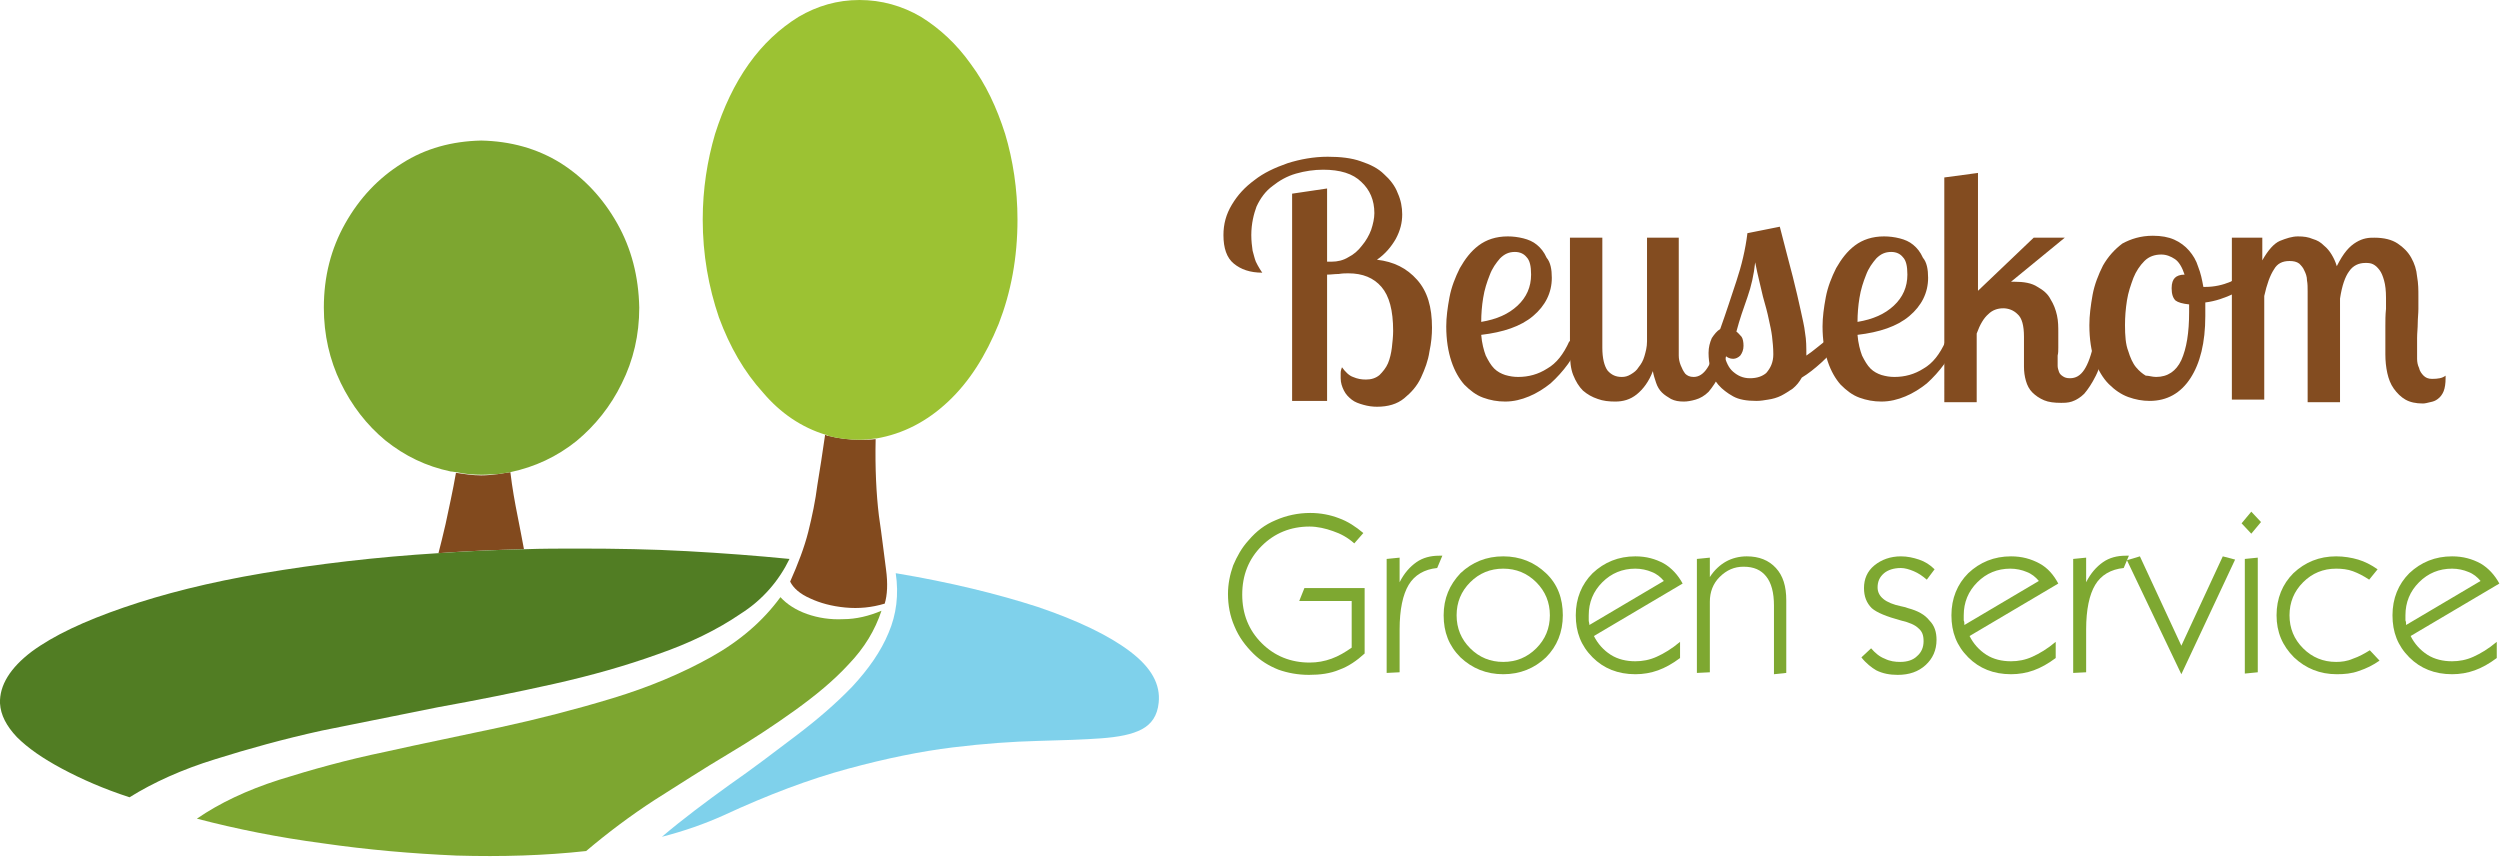
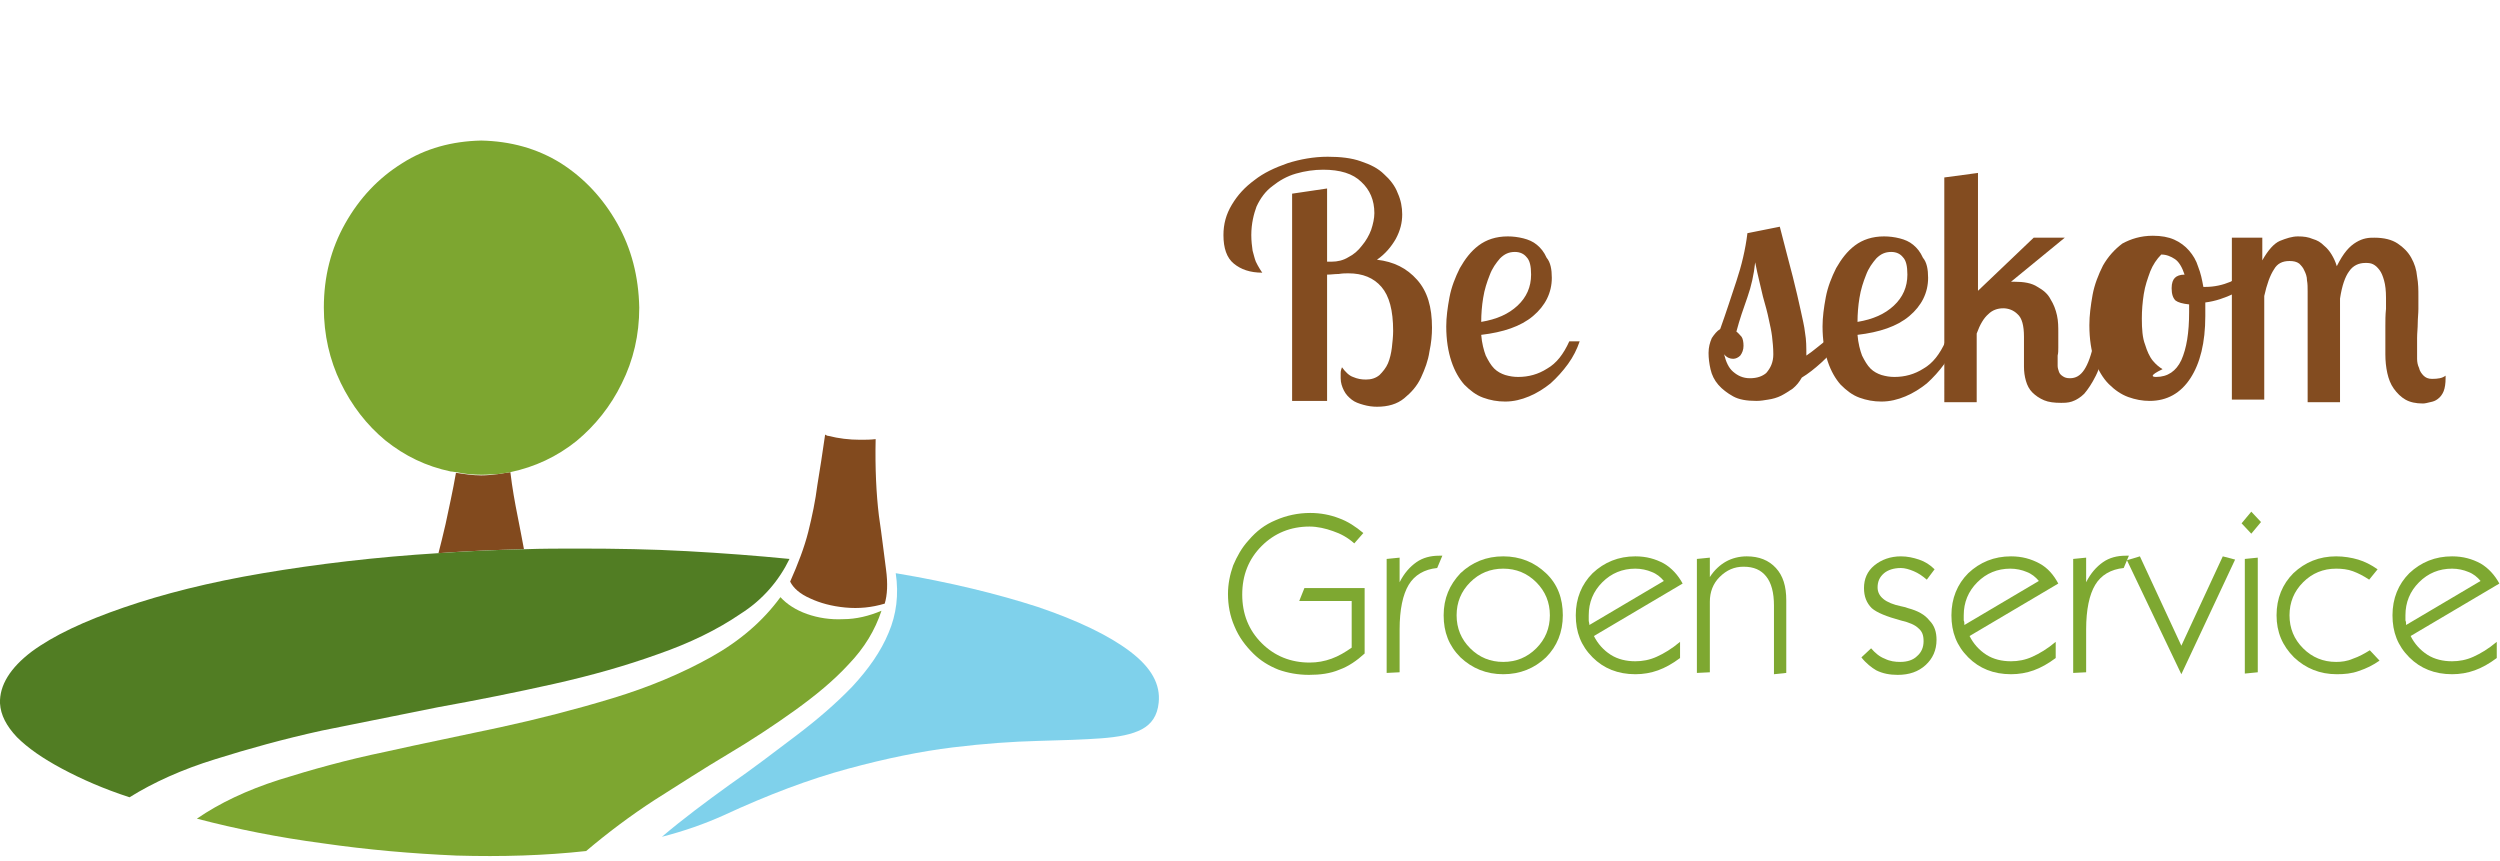
<svg xmlns="http://www.w3.org/2000/svg" xmlns:xlink="http://www.w3.org/1999/xlink" version="1.1" id="Laag_1" x="0px" y="0px" viewBox="0 0 386 133" style="enable-background:new 0 0 386 133;" xml:space="preserve">
  <style type="text/css">
	.st0{fill-rule:evenodd;clip-rule:evenodd;fill:#824A1E;}
	.st1{clip-path:url(#SVGID_2_);fill-rule:evenodd;clip-rule:evenodd;fill:#7DA630;}
	.st2{clip-path:url(#SVGID_2_);fill-rule:evenodd;clip-rule:evenodd;fill:#517D23;}
	.st3{fill-rule:evenodd;clip-rule:evenodd;fill:#7FD1EB;}
	.st4{fill-rule:evenodd;clip-rule:evenodd;fill:#9CC233;}
	.st5{fill:#834C20;}
	.st6{fill:#7EA831;}
</style>
  <g>
    <path class="st0" d="M127.9,67.3c-0.2,0-0.3-0.1-0.5-0.2c-0.4,2.8-0.8,5.4-1.2,7.8c-0.3,2.4-0.8,4.8-1.4,7.2   c-0.6,2.4-1.6,5-2.8,7.7c0.5,1,1.5,1.9,3.1,2.6c1.5,0.7,3.3,1.2,5.4,1.4c2.1,0.2,4.1,0,6.1-0.6c0.4-1.3,0.5-3.1,0.2-5.3   c-0.3-2.2-0.6-4.9-1.1-8.3c-0.4-3.3-0.6-7.3-0.5-11.8c-0.8,0.1-1.6,0.1-2.4,0.1C131.1,67.9,129.5,67.7,127.9,67.3 M80.9,84.8   c-4.5,0.1-8.9,0.3-13.2,0.6c0.3-1.2,0.7-2.7,1.1-4.5c0.5-2.4,1.1-5,1.6-7.9c1.3,0.2,2.6,0.4,3.9,0.4c0.9,0,1.8-0.1,2.6-0.2   c0.6-0.1,1.3-0.2,1.9-0.3c0.3,2.5,0.7,4.7,1.1,6.7C80.3,81.5,80.6,83.3,80.9,84.8" />
    <g>
      <defs>
        <rect id="SVGID_1_" width="386" height="133" />
      </defs>
      <clipPath id="SVGID_2_">
        <use xlink:href="#SVGID_1_" style="overflow:visible;" />
      </clipPath>
      <path class="st1" d="M136.1,94.3c-1.9,0.8-3.9,1.3-5.9,1.3c-2,0.1-3.9-0.2-5.6-0.8c-1.7-0.6-3.1-1.5-4.1-2.6    c-2.7,3.7-6.3,6.8-10.8,9.3c-4.5,2.5-9.5,4.6-15.1,6.3c-5.6,1.7-11.4,3.2-17.4,4.5c-6,1.3-12,2.5-17.8,3.8    c-5.8,1.2-11.2,2.7-16.3,4.3c-5,1.6-9.2,3.6-12.7,6c6.1,1.6,12.6,2.9,19.4,3.8c6.9,1,13.8,1.6,20.7,1.9c7,0.2,13.6,0,20-0.7    c3.3-2.8,6.9-5.5,10.6-7.9c3.8-2.4,7.5-4.8,11.2-7c3.7-2.2,7.2-4.5,10.4-6.8c3.2-2.3,6-4.6,8.3-7.1    C133.5,100,135.1,97.3,136.1,94.3 M74.4,73.3c-1.3,0-2.6-0.1-3.9-0.4c-0.3,0-0.6-0.1-0.9-0.1c-3.8-0.8-7.1-2.4-10.1-4.8    c-2.9-2.4-5.2-5.4-6.9-8.9c-1.7-3.5-2.6-7.4-2.6-11.6c0-4.8,1.1-9.1,3.3-13c2.2-3.9,5.1-7,8.8-9.3c3.6-2.3,7.7-3.4,12.2-3.5    c4.5,0.1,8.6,1.2,12.3,3.5c3.6,2.3,6.5,5.4,8.7,9.3c2.2,3.9,3.3,8.2,3.4,13c0,4.2-0.9,8.1-2.7,11.7c-1.7,3.5-4.1,6.5-7,8.9    c-3,2.4-6.4,4-10.2,4.8c-0.6,0.1-1.3,0.2-1.9,0.3C76.2,73.2,75.4,73.3,74.4,73.3" />
      <path class="st2" d="M121.9,86.3c-5.1-0.5-10.3-0.9-15.8-1.2c-5.4-0.3-11-0.4-16.7-0.4c-2.9,0-5.7,0-8.4,0.1    c-4.5,0.1-8.9,0.3-13.2,0.6C58,86,48.9,87.1,40.6,88.5c-8.3,1.4-15.4,3.2-21.5,5.3c-6.1,2.1-10.8,4.3-14.2,6.8    c-3.3,2.5-5,5.2-4.9,8c0.1,1.8,1,3.5,2.6,5.2c1.7,1.7,4,3.3,7,4.9c3,1.6,6.4,3.1,10.4,4.4c3.7-2.3,8.1-4.3,13.3-5.9    c5.1-1.6,10.5-3.1,16.4-4.4c5.9-1.2,11.9-2.4,17.9-3.6c6.1-1.1,12.1-2.3,17.9-3.6c5.8-1.3,11.1-2.8,16.1-4.6    c4.9-1.7,9.2-3.8,12.7-6.2C117.8,92.6,120.3,89.6,121.9,86.3" />
    </g>
    <path class="st3" d="M138.3,88.5c0.5,3.3,0.1,6.4-1.1,9.2c-1.2,2.9-3.1,5.6-5.6,8.3c-2.5,2.6-5.4,5.1-8.7,7.6   c-3.3,2.5-6.7,5.1-10.3,7.6c-3.6,2.6-7.1,5.2-10.4,8c3.5-0.9,6.6-2,9.5-3.3c6.9-3.2,13.3-5.6,19.2-7.2c5.9-1.6,11.3-2.7,16.2-3.3   c4.9-0.6,9.3-0.9,13.1-1c3.8-0.1,7.1-0.2,9.8-0.4c2.7-0.2,4.8-0.6,6.3-1.4c1.5-0.8,2.4-2.1,2.6-4.1c0.3-2.8-1.1-5.4-4.4-7.9   c-3.3-2.5-8.1-4.8-14.3-6.9C154,91.7,146.7,89.9,138.3,88.5" />
-     <path class="st4" d="M127.4,67.1c0.2,0,0.3,0.1,0.5,0.2c1.5,0.4,3.1,0.6,4.8,0.6c0.8,0,1.7-0.1,2.5-0.2c0,0,0.1,0,0.1,0   c4.1-0.7,7.8-2.6,11.1-5.7c3.3-3.1,5.8-7.1,7.8-12c1.9-4.9,2.9-10.2,2.9-16.1c0-4.7-0.7-9.2-1.9-13.2c-1.3-4.1-3-7.7-5.3-10.8   c-2.2-3.1-4.8-5.5-7.7-7.3c-2.9-1.7-6.1-2.6-9.5-2.6c-3.4,0-6.5,0.9-9.4,2.6c-2.9,1.8-5.5,4.2-7.7,7.3c-2.2,3.1-3.9,6.7-5.2,10.8   c-1.2,4.1-1.9,8.5-1.9,13.2c0,5.4,0.9,10.4,2.5,15.1c1.7,4.6,3.9,8.4,6.8,11.6C120.5,63.8,123.8,66,127.4,67.1" />
    <path class="st5" d="M193.2,36.3c0,0.9,0.1,1.7,0.2,2.4c0.2,0.7,0.3,1.2,0.5,1.7c0.2,0.4,0.4,0.8,0.6,1.1c0.2,0.3,0.3,0.5,0.4,0.6   c-1.9,0-3.3-0.5-4.4-1.4c-1.1-0.9-1.6-2.4-1.6-4.4c0-1.7,0.4-3.2,1.3-4.7c0.9-1.5,2-2.7,3.5-3.8c1.4-1.1,3.1-1.9,5.1-2.6   c1.9-0.6,4-1,6.2-1c2,0,3.7,0.2,5.1,0.7c1.5,0.5,2.7,1.1,3.6,2c0.9,0.8,1.7,1.8,2.1,2.9c0.5,1.1,0.7,2.2,0.7,3.3   c0,1.3-0.3,2.5-1,3.8c-0.7,1.2-1.6,2.3-2.9,3.2c2.6,0.3,4.6,1.3,6.2,3.1c1.6,1.8,2.3,4.2,2.3,7.4c0,1.1-0.1,2.3-0.4,3.7   c-0.2,1.4-0.7,2.7-1.3,4c-0.6,1.3-1.5,2.3-2.6,3.2c-1.1,0.9-2.5,1.3-4.2,1.3c-0.7,0-1.4-0.1-2.1-0.3c-0.7-0.2-1.3-0.4-1.8-0.8   c-0.5-0.4-0.9-0.8-1.2-1.4c-0.3-0.6-0.5-1.2-0.5-1.9c0-0.2,0-0.5,0-0.8c0-0.4,0.1-0.6,0.2-0.9c0.5,0.7,1.1,1.3,1.7,1.5   c0.7,0.3,1.3,0.4,2,0.4c0.8,0,1.5-0.2,2.1-0.7c0.5-0.5,1-1.1,1.3-1.8c0.3-0.7,0.5-1.6,0.6-2.4c0.1-0.9,0.2-1.8,0.2-2.6   c0-3.2-0.6-5.4-1.8-6.8c-1.2-1.4-2.9-2.1-5.1-2.1c-0.4,0-0.9,0-1.5,0.1c-0.6,0-1.2,0.1-1.8,0.1v19.5h-5.4v-32l5.4-0.8v11.3h0.7   c0.9,0,1.8-0.2,2.6-0.7c0.8-0.4,1.5-1,2.1-1.8c0.6-0.7,1.1-1.6,1.4-2.4c0.3-0.9,0.5-1.8,0.5-2.6c0-2-0.7-3.6-2-4.8   c-1.3-1.3-3.3-1.9-5.9-1.9c-1.4,0-2.8,0.2-4.2,0.6c-1.4,0.4-2.6,1.1-3.6,1.9c-1.1,0.8-1.9,1.9-2.5,3.2   C193.6,33,193.2,34.5,193.2,36.3L193.2,36.3z M239.6,42.9c0,2.3-1,4.3-2.9,5.9c-1.9,1.6-4.6,2.5-8,2.9c0.1,1.3,0.4,2.4,0.7,3.2   c0.4,0.8,0.8,1.5,1.3,2c0.5,0.5,1.1,0.8,1.7,1c0.7,0.2,1.3,0.3,2,0.3c1.6,0,3.1-0.4,4.5-1.3c1.4-0.8,2.5-2.2,3.4-4.2h1.6   c-0.4,1.2-1,2.4-1.8,3.5c-0.8,1.1-1.7,2.1-2.7,3c-1,0.8-2.1,1.5-3.3,2c-1.2,0.5-2.4,0.8-3.7,0.8c-1.2,0-2.3-0.2-3.4-0.6   c-1.1-0.4-2-1.1-2.9-2c-0.8-0.9-1.5-2.1-2-3.6c-0.5-1.5-0.8-3.3-0.8-5.4c0-1.4,0.2-2.9,0.5-4.5c0.3-1.6,0.9-3.1,1.6-4.5   c0.8-1.4,1.7-2.6,2.9-3.5c1.2-0.9,2.7-1.4,4.5-1.4c0.8,0,1.6,0.1,2.4,0.3c0.8,0.2,1.5,0.5,2.1,1c0.6,0.5,1.1,1.1,1.5,2   C239.4,40.5,239.6,41.6,239.6,42.9L239.6,42.9z M228.7,49.7c2.4-0.4,4.2-1.2,5.6-2.5c1.4-1.3,2.1-2.9,2.1-4.8   c0-1.3-0.2-2.2-0.7-2.7c-0.4-0.5-1-0.8-1.8-0.8c-0.9,0-1.6,0.3-2.3,1c-0.6,0.7-1.2,1.5-1.6,2.6c-0.4,1-0.8,2.2-1,3.5   C228.8,47.2,228.7,48.5,228.7,49.7L228.7,49.7z M228.7,49.7" />
-     <path class="st5" d="M259.2,36.7v17c0,0.3,0,0.8,0,1.2c0,0.5,0.1,1,0.3,1.5c0.2,0.5,0.4,0.9,0.7,1.3c0.3,0.3,0.7,0.5,1.3,0.5   c1.6,0,2.8-1.8,3.6-5.5h1.9c-0.4,2.1-0.8,3.8-1.4,5c-0.6,1.2-1.2,2.1-1.8,2.8c-0.6,0.6-1.3,1-2,1.2c-0.7,0.2-1.3,0.3-1.8,0.3   c-0.8,0-1.4-0.1-2-0.4c-0.5-0.3-1-0.6-1.4-1c-0.4-0.4-0.7-0.9-0.9-1.5c-0.2-0.6-0.4-1.2-0.5-1.8c-0.6,1.6-1.5,2.8-2.5,3.6   c-1,0.8-2.1,1.1-3.3,1.1c-1,0-1.9-0.1-2.7-0.4c-0.9-0.3-1.6-0.7-2.3-1.3c-0.6-0.6-1.1-1.4-1.5-2.4c-0.4-1-0.5-2.2-0.5-3.6V36.7h5   v17c0,1.6,0.3,2.8,0.8,3.5c0.6,0.7,1.3,1,2.2,1c0.5,0,0.9-0.1,1.4-0.4c0.5-0.3,0.9-0.6,1.2-1.1c0.4-0.5,0.7-1,0.9-1.7   c0.2-0.7,0.4-1.4,0.4-2.3v-16H259.2z M259.2,36.7" />
    <path class="st5" d="M284.2,52.7c-1,1.3-2,2.4-3,3.3c-1,0.9-2,1.7-3,2.3c-0.4,0.7-0.8,1.2-1.4,1.7c-0.6,0.4-1.2,0.8-1.8,1.1   c-0.6,0.3-1.3,0.5-2,0.6c-0.6,0.1-1.2,0.2-1.8,0.2c-1.5,0-2.7-0.2-3.6-0.7c-0.9-0.5-1.7-1.1-2.3-1.8c-0.6-0.7-1-1.5-1.2-2.4   c-0.2-0.9-0.3-1.7-0.3-2.5c0-0.9,0.2-1.6,0.5-2.3c0.4-0.6,0.8-1.1,1.3-1.4c0.9-2.5,1.7-5,2.5-7.4c0.8-2.4,1.4-4.9,1.7-7.4l5-1   c0.8,3.2,1.5,5.7,2,7.7c0.5,2,0.9,3.7,1.2,5.1c0.3,1.4,0.6,2.6,0.7,3.6c0.2,1.1,0.2,2.2,0.2,3.5c0.6-0.4,1.1-0.8,1.6-1.2   c0.5-0.4,1-0.8,1.5-1.2H284.2z M273.8,54.7c0-1-0.1-1.9-0.2-2.8c-0.1-0.8-0.3-1.7-0.5-2.6c-0.2-1-0.5-2.1-0.9-3.5   c-0.3-1.4-0.8-3.2-1.2-5.3c-0.2,1.9-0.6,3.7-1.2,5.4c-0.6,1.7-1.2,3.4-1.7,5.3c0.3,0.2,0.5,0.5,0.8,0.8c0.2,0.3,0.3,0.8,0.3,1.4   c0,0.6-0.2,1.1-0.5,1.5c-0.3,0.3-0.7,0.5-1.1,0.5c-0.5,0-1-0.2-1.4-0.7c0.3,1.2,0.7,2.1,1.4,2.7c0.7,0.6,1.5,1,2.6,1   c1.1,0,1.9-0.3,2.5-0.8C273.4,56.8,273.8,55.9,273.8,54.7L273.8,54.7z M273.8,54.7" />
    <path class="st5" d="M297.7,42.9c0,2.3-1,4.3-2.9,5.9c-1.9,1.6-4.6,2.5-8,2.9c0.1,1.3,0.4,2.4,0.7,3.2c0.4,0.8,0.8,1.5,1.3,2   c0.5,0.5,1.1,0.8,1.7,1c0.7,0.2,1.3,0.3,2,0.3c1.6,0,3.1-0.4,4.5-1.3c1.4-0.8,2.5-2.2,3.4-4.2h1.6c-0.4,1.2-1,2.4-1.8,3.5   c-0.8,1.1-1.7,2.1-2.7,3c-1,0.8-2.1,1.5-3.3,2c-1.2,0.5-2.4,0.8-3.7,0.8c-1.2,0-2.3-0.2-3.4-0.6c-1.1-0.4-2-1.1-2.9-2   c-0.8-0.9-1.5-2.1-2-3.6c-0.5-1.5-0.8-3.3-0.8-5.4c0-1.4,0.2-2.9,0.5-4.5c0.3-1.6,0.9-3.1,1.6-4.5c0.8-1.4,1.7-2.6,2.9-3.5   c1.2-0.9,2.7-1.4,4.5-1.4c0.8,0,1.6,0.1,2.4,0.3c0.8,0.2,1.5,0.5,2.1,1c0.6,0.5,1.1,1.1,1.5,2C297.5,40.5,297.7,41.6,297.7,42.9   L297.7,42.9z M286.8,49.7c2.4-0.4,4.2-1.2,5.6-2.5c1.4-1.3,2.1-2.9,2.1-4.8c0-1.3-0.2-2.2-0.7-2.7c-0.4-0.5-1-0.8-1.8-0.8   c-0.9,0-1.6,0.3-2.3,1c-0.6,0.7-1.2,1.5-1.6,2.6c-0.4,1-0.8,2.2-1,3.5C286.9,47.2,286.8,48.5,286.8,49.7L286.8,49.7z M286.8,49.7" />
    <path class="st5" d="M305.4,26.7v18.2l8.6-8.2h4.8l-8.3,6.8h0.5c1.5,0,2.7,0.2,3.6,0.8c0.9,0.5,1.6,1.1,2,1.9   c0.5,0.8,0.8,1.6,1,2.5c0.2,0.9,0.2,1.8,0.2,2.6c0,0.3,0,0.7,0,1.1c0,0.4,0,0.8,0,1.3c0,0.4,0,0.8-0.1,1.2c0,0.3,0,0.6,0,0.8   c0,0.2,0,0.5,0,0.8c0,0.3,0.1,0.6,0.2,0.9c0.1,0.3,0.3,0.5,0.6,0.7c0.3,0.2,0.6,0.3,1.1,0.3c0.9,0,1.6-0.4,2.2-1.3   c0.6-0.9,1.1-2.3,1.5-4.2h1.8c-0.4,2.2-0.9,3.9-1.5,5.1c-0.6,1.2-1.2,2.1-1.8,2.8c-0.6,0.6-1.3,1-1.9,1.2c-0.6,0.2-1.2,0.2-1.7,0.2   c-1,0-1.9-0.1-2.6-0.4c-0.7-0.3-1.3-0.7-1.8-1.2c-0.5-0.5-0.8-1.1-1-1.8c-0.2-0.7-0.3-1.4-0.3-2.2c0-0.1,0-0.4,0-0.9   c0-0.5,0-0.9,0-1.4c0-0.5,0-1,0-1.4c0-0.4,0-0.8,0-0.9c0-1.7-0.3-2.9-1-3.5c-0.6-0.6-1.4-0.9-2.2-0.9c-0.9,0-1.7,0.3-2.3,0.9   c-0.7,0.6-1.3,1.6-1.8,3v10.6h-5V27.4L305.4,26.7z M305.4,26.7" />
-     <path class="st5" d="M332.4,36.4c1.3,0,2.4,0.2,3.3,0.6c0.9,0.4,1.7,1,2.3,1.7c0.6,0.7,1.1,1.5,1.4,2.5c0.4,1,0.6,2,0.8,3.1h0.3   c1.4,0,2.7-0.3,3.9-0.8c1.2-0.6,2.2-1.3,3-2.2l0.8,1.3c-0.7,1.1-1.7,1.9-3.2,2.7c-1.5,0.7-2.9,1.2-4.5,1.4c0,0.3,0,0.7,0,1   c0,0.3,0,0.7,0,1.1c0,4.1-0.8,7.3-2.3,9.6c-1.5,2.3-3.6,3.5-6.3,3.5c-1.1,0-2.2-0.2-3.3-0.6c-1.1-0.4-2.1-1.1-3-2   c-0.9-0.9-1.6-2.1-2.2-3.6c-0.5-1.5-0.8-3.3-0.8-5.5c0-1.5,0.2-3,0.5-4.7c0.3-1.6,0.9-3.1,1.6-4.5c0.8-1.4,1.8-2.5,3-3.4   C329,36.9,330.5,36.4,332.4,36.4L332.4,36.4z M332.9,58.2c1.8,0,3.1-0.9,3.9-2.6c0.8-1.8,1.2-4.2,1.2-7.4c0-0.2,0-0.4,0-0.6   c0-0.2,0-0.4,0-0.6c-1-0.1-1.7-0.3-2.1-0.6c-0.4-0.4-0.6-1-0.6-1.9c0-0.8,0.2-1.3,0.5-1.6c0.3-0.3,0.8-0.5,1.5-0.5   c-0.4-1.2-0.9-2-1.5-2.4c-0.6-0.4-1.3-0.7-2.1-0.7c-1,0-1.9,0.3-2.6,1c-0.7,0.7-1.3,1.6-1.7,2.6c-0.4,1.1-0.8,2.2-1,3.5   c-0.2,1.3-0.3,2.5-0.3,3.8c0,1.6,0.1,3,0.5,4c0.3,1,0.7,1.9,1.2,2.5c0.5,0.6,1,1,1.5,1.3C331.8,58,332.3,58.2,332.9,58.2   L332.9,58.2z M332.9,58.2" />
+     <path class="st5" d="M332.4,36.4c1.3,0,2.4,0.2,3.3,0.6c0.9,0.4,1.7,1,2.3,1.7c0.6,0.7,1.1,1.5,1.4,2.5c0.4,1,0.6,2,0.8,3.1h0.3   c1.4,0,2.7-0.3,3.9-0.8c1.2-0.6,2.2-1.3,3-2.2l0.8,1.3c-0.7,1.1-1.7,1.9-3.2,2.7c-1.5,0.7-2.9,1.2-4.5,1.4c0,0.3,0,0.7,0,1   c0,0.3,0,0.7,0,1.1c0,4.1-0.8,7.3-2.3,9.6c-1.5,2.3-3.6,3.5-6.3,3.5c-1.1,0-2.2-0.2-3.3-0.6c-1.1-0.4-2.1-1.1-3-2   c-0.9-0.9-1.6-2.1-2.2-3.6c-0.5-1.5-0.8-3.3-0.8-5.5c0-1.5,0.2-3,0.5-4.7c0.3-1.6,0.9-3.1,1.6-4.5c0.8-1.4,1.8-2.5,3-3.4   C329,36.9,330.5,36.4,332.4,36.4L332.4,36.4z M332.9,58.2c1.8,0,3.1-0.9,3.9-2.6c0.8-1.8,1.2-4.2,1.2-7.4c0-0.2,0-0.4,0-0.6   c0-0.2,0-0.4,0-0.6c-1-0.1-1.7-0.3-2.1-0.6c-0.4-0.4-0.6-1-0.6-1.9c0-0.8,0.2-1.3,0.5-1.6c0.3-0.3,0.8-0.5,1.5-0.5   c-0.4-1.2-0.9-2-1.5-2.4c-0.6-0.4-1.3-0.7-2.1-0.7c-0.7,0.7-1.3,1.6-1.7,2.6c-0.4,1.1-0.8,2.2-1,3.5   c-0.2,1.3-0.3,2.5-0.3,3.8c0,1.6,0.1,3,0.5,4c0.3,1,0.7,1.9,1.2,2.5c0.5,0.6,1,1,1.5,1.3C331.8,58,332.3,58.2,332.9,58.2   L332.9,58.2z M332.9,58.2" />
    <path class="st5" d="M349.3,36.7v3.5c0.9-1.6,1.8-2.6,2.7-3c1-0.4,1.9-0.7,2.8-0.7c0.9,0,1.6,0.1,2.3,0.4c0.7,0.2,1.2,0.5,1.7,1   c0.5,0.4,0.9,0.9,1.2,1.4c0.3,0.5,0.6,1.1,0.8,1.8c0.5-1,1-1.8,1.5-2.4c0.5-0.6,1-1,1.5-1.3c0.5-0.3,1-0.5,1.5-0.6   c0.5-0.1,0.9-0.1,1.3-0.1c1.5,0,2.7,0.3,3.6,0.9c0.9,0.6,1.6,1.3,2.1,2.2c0.5,0.9,0.8,1.8,0.9,2.9c0.2,1.1,0.2,2.1,0.2,3   c0,0.6,0,1.3,0,2c0,0.7-0.1,1.5-0.1,2.2c0,0.8-0.1,1.5-0.1,2.3c0,0.8,0,1.4,0,2.1c0,0.3,0,0.6,0,1.1c0,0.5,0.1,1,0.3,1.4   c0.1,0.5,0.4,0.9,0.7,1.2c0.3,0.3,0.7,0.5,1.3,0.5c0.9,0,1.6-0.1,2.1-0.5v0.4c0,0.8-0.1,1.5-0.3,2c-0.2,0.5-0.5,0.9-0.9,1.2   c-0.4,0.3-0.7,0.4-1.2,0.5c-0.4,0.1-0.8,0.2-1.1,0.2c-1.1,0-2-0.2-2.7-0.6c-0.7-0.4-1.3-1-1.8-1.7c-0.5-0.7-0.8-1.5-1-2.4   c-0.2-0.9-0.3-1.9-0.3-2.9c0-0.3,0-0.9,0-1.7c0-0.8,0-1.7,0-2.6c0-0.9,0-1.8,0.1-2.7c0-0.8,0-1.4,0-1.7c0-1.1-0.1-2-0.3-2.7   c-0.2-0.7-0.4-1.2-0.7-1.6c-0.3-0.4-0.6-0.7-1-0.9c-0.4-0.2-0.8-0.2-1.2-0.2c-1,0-1.9,0.4-2.5,1.3c-0.6,0.8-1.1,2.2-1.4,4.2v16h-5   V45c0-0.6,0-1.2-0.1-1.7c0-0.6-0.2-1.1-0.4-1.5c-0.2-0.5-0.5-0.8-0.8-1.1c-0.4-0.3-0.9-0.4-1.5-0.4c-1.1,0-1.9,0.4-2.4,1.3   c-0.6,0.9-1.1,2.3-1.5,4.1v16h-5v-25H349.3z M349.3,36.7" />
    <path class="st6" d="M210.7,90.7v10.2c-1.2,1.1-2.5,2-3.9,2.5c-1.4,0.6-3,0.8-4.7,0.8c-1.7,0-3.3-0.3-4.7-0.8   c-1.5-0.6-2.8-1.4-3.9-2.5c-1.2-1.2-2.2-2.5-2.9-4.2c-0.7-1.6-1-3.3-1-5c0-1.5,0.3-3,0.8-4.4c0.6-1.4,1.3-2.7,2.4-3.9   c1.2-1.4,2.5-2.4,4.2-3.1c1.6-0.7,3.4-1.1,5.3-1.1c1.6,0,3.1,0.3,4.4,0.8c1.4,0.5,2.6,1.3,3.8,2.3l-1.4,1.6c-1-0.9-2.1-1.5-3.3-1.9   c-1.1-0.4-2.4-0.7-3.6-0.7c-2.9,0-5.4,1-7.4,3c-2,2-3,4.5-3,7.5c0,3,1,5.5,3,7.5c2,2,4.5,3,7.4,3c1.2,0,2.3-0.2,3.4-0.6   c1.1-0.4,2.1-1,3.1-1.7v-7.2h-8.1l0.8-2H210.7z M214.1,103.9V86.3l2-0.2v3.8c0.7-1.4,1.6-2.4,2.6-3.1c1-0.7,2.2-1,3.5-1h0.5   l-0.8,1.9c-2,0.2-3.5,1.1-4.4,2.6c-0.9,1.5-1.4,3.8-1.4,6.9v6.6L214.1,103.9z M214.1,103.9" />
    <path class="st6" d="M224.9,95c0,2,0.7,3.7,2.1,5.1c1.4,1.4,3.1,2.1,5.1,2.1c2,0,3.7-0.7,5.1-2.1c1.4-1.4,2.1-3.1,2.1-5.1   c0-2-0.7-3.7-2.1-5.1c-1.4-1.4-3.1-2.1-5.1-2.1c-2,0-3.7,0.7-5.1,2.1C225.6,91.3,224.9,93,224.9,95L224.9,95z M222.9,95   c0-2.6,0.9-4.7,2.6-6.5c1.8-1.7,4-2.6,6.6-2.6c2.6,0,4.8,0.9,6.6,2.6c1.8,1.7,2.6,3.9,2.6,6.5c0,2.6-0.9,4.8-2.6,6.5   c-1.8,1.7-4,2.6-6.6,2.6c-2.6,0-4.8-0.9-6.6-2.6C223.7,99.7,222.9,97.6,222.9,95L222.9,95z M222.9,95" />
    <path class="st6" d="M245.4,96.5l11.5-6.8c-0.5-0.6-1.1-1.1-1.9-1.4c-0.7-0.3-1.6-0.5-2.5-0.5c-2,0-3.7,0.7-5.1,2.1   c-1.4,1.4-2.1,3.1-2.1,5.1c0,0.3,0,0.6,0,0.8C245.3,96,245.4,96.2,245.4,96.5L245.4,96.5z M259.4,101.6c-1.2,0.9-2.3,1.5-3.4,1.9   c-1.1,0.4-2.3,0.6-3.5,0.6c-2.7,0-4.9-0.9-6.6-2.6c-1.8-1.8-2.6-3.9-2.6-6.5c0-2.6,0.9-4.8,2.6-6.5c1.8-1.7,4-2.6,6.6-2.6   c1.7,0,3.1,0.4,4.4,1.1c1.2,0.7,2.2,1.8,2.9,3.1l-13.7,8.1c0.6,1.2,1.5,2.2,2.6,2.9c1.1,0.7,2.4,1,3.8,1c1.1,0,2.2-0.2,3.3-0.7   c1.1-0.5,2.3-1.2,3.6-2.3V101.6z M259.4,101.6" />
    <path class="st6" d="M262,103.9V86.3l2-0.2v3c0.7-1.1,1.6-1.9,2.5-2.4c0.9-0.5,2-0.8,3.2-0.8c1.9,0,3.4,0.6,4.5,1.8   c1.1,1.2,1.6,2.8,1.6,5v11.2l-1.9,0.2V93.5c0-2-0.4-3.5-1.2-4.5c-0.8-1-1.9-1.5-3.5-1.5c-1.4,0-2.6,0.5-3.7,1.6   c-1,1-1.5,2.3-1.5,3.8v10.9L262,103.9z M262,103.9" />
    <path class="st6" d="M287.4,101.5l1.5-1.4c0.6,0.7,1.3,1.3,2.1,1.6c0.8,0.4,1.6,0.5,2.4,0.5c1.1,0,2-0.3,2.6-0.9   c0.7-0.6,1-1.4,1-2.3c0-0.9-0.2-1.5-0.8-2c-0.5-0.5-1.4-0.9-2.7-1.2c-2.2-0.6-3.7-1.2-4.5-1.9c-0.8-0.8-1.2-1.8-1.2-3.1   c0-1.4,0.5-2.6,1.6-3.5c1.1-0.9,2.5-1.4,4.1-1.4c1,0,1.9,0.2,2.8,0.5c0.9,0.3,1.7,0.8,2.4,1.5l-1.2,1.6c-0.7-0.6-1.3-1-2-1.3   c-0.7-0.3-1.4-0.5-2-0.5c-1.1,0-2,0.3-2.6,0.8c-0.7,0.6-1,1.3-1,2.2c0,1.4,1.2,2.4,3.6,2.9c0.5,0.1,0.9,0.2,1.1,0.3   c1.5,0.4,2.6,1,3.3,1.9c0.8,0.8,1.1,1.8,1.1,3c0,1.6-0.6,2.9-1.7,3.9c-1.1,1-2.5,1.5-4.3,1.5c-1.2,0-2.3-0.2-3.3-0.7   C289,103.1,288.1,102.4,287.4,101.5L287.4,101.5z M287.4,101.5" />
    <path class="st6" d="M303.3,96.5l11.5-6.8c-0.5-0.6-1.1-1.1-1.9-1.4c-0.7-0.3-1.6-0.5-2.5-0.5c-2,0-3.7,0.7-5.1,2.1   c-1.4,1.4-2.1,3.1-2.1,5.1c0,0.3,0,0.6,0,0.8C303.3,96,303.3,96.2,303.3,96.5L303.3,96.5z M317.4,101.6c-1.2,0.9-2.3,1.5-3.4,1.9   c-1.1,0.4-2.3,0.6-3.5,0.6c-2.7,0-4.9-0.9-6.6-2.6c-1.8-1.8-2.6-3.9-2.6-6.5c0-2.6,0.9-4.8,2.6-6.5c1.8-1.7,4-2.6,6.6-2.6   c1.7,0,3.1,0.4,4.4,1.1c1.3,0.7,2.2,1.8,2.9,3.1l-13.7,8.1c0.6,1.2,1.5,2.2,2.6,2.9c1.1,0.7,2.4,1,3.8,1c1.1,0,2.2-0.2,3.3-0.7   c1.1-0.5,2.3-1.2,3.6-2.3V101.6z M317.4,101.6" />
    <path class="st6" d="M320.1,103.9V86.3l2-0.2v3.8c0.7-1.4,1.6-2.4,2.6-3.1c1-0.7,2.2-1,3.5-1h0.5l-0.8,1.9c-2,0.2-3.5,1.1-4.4,2.6   c-0.9,1.5-1.4,3.8-1.4,6.9v6.6L320.1,103.9z M320.1,103.9" />
    <path class="st6" d="M336.8,104.1l-8.4-17.6l2-0.6l6.4,13.8l6.4-13.8l1.9,0.5L336.8,104.1z M336.8,104.1" />
    <path class="st6" d="M346.1,80.8l1.5-1.8l1.5,1.6l-1.5,1.8L346.1,80.8z M346.6,104V86.3l2-0.2v17.7L346.6,104z M346.6,104" />
    <path class="st6" d="M367.4,102c-1,0.7-2,1.2-3.2,1.6c-1.1,0.4-2.2,0.5-3.4,0.5c-2.6,0-4.8-0.9-6.6-2.6c-1.8-1.8-2.7-3.9-2.7-6.5   c0-2.6,0.9-4.8,2.6-6.5c1.8-1.7,4-2.6,6.6-2.6c1.2,0,2.4,0.2,3.4,0.5c1,0.3,2,0.8,3,1.5l-1.3,1.6c-0.9-0.6-1.7-1-2.5-1.3   c-0.8-0.3-1.7-0.4-2.6-0.4c-2,0-3.7,0.7-5.1,2.1c-1.4,1.4-2.1,3.1-2.1,5.1c0,2,0.7,3.7,2.1,5.1c1.4,1.4,3.1,2.1,5.1,2.1   c0.8,0,1.7-0.1,2.6-0.5c0.9-0.3,1.8-0.8,2.6-1.3L367.4,102z M367.4,102" />
    <path class="st6" d="M371.5,96.5l11.5-6.8c-0.5-0.6-1.1-1.1-1.9-1.4c-0.7-0.3-1.6-0.5-2.5-0.5c-2,0-3.7,0.7-5.1,2.1   c-1.4,1.4-2.1,3.1-2.1,5.1c0,0.3,0,0.6,0,0.8C371.5,96,371.5,96.2,371.5,96.5L371.5,96.5z M385.5,101.6c-1.2,0.9-2.3,1.5-3.4,1.9   c-1.1,0.4-2.3,0.6-3.5,0.6c-2.7,0-4.9-0.9-6.6-2.6c-1.8-1.8-2.6-3.9-2.6-6.5c0-2.6,0.9-4.8,2.6-6.5c1.8-1.7,4-2.6,6.6-2.6   c1.7,0,3.1,0.4,4.4,1.1c1.2,0.7,2.2,1.8,2.9,3.1l-13.7,8.1c0.6,1.2,1.5,2.2,2.6,2.9c1.1,0.7,2.4,1,3.8,1c1.1,0,2.2-0.2,3.3-0.7   c1.1-0.5,2.3-1.2,3.6-2.3V101.6z M385.5,101.6" />
  </g>
</svg>